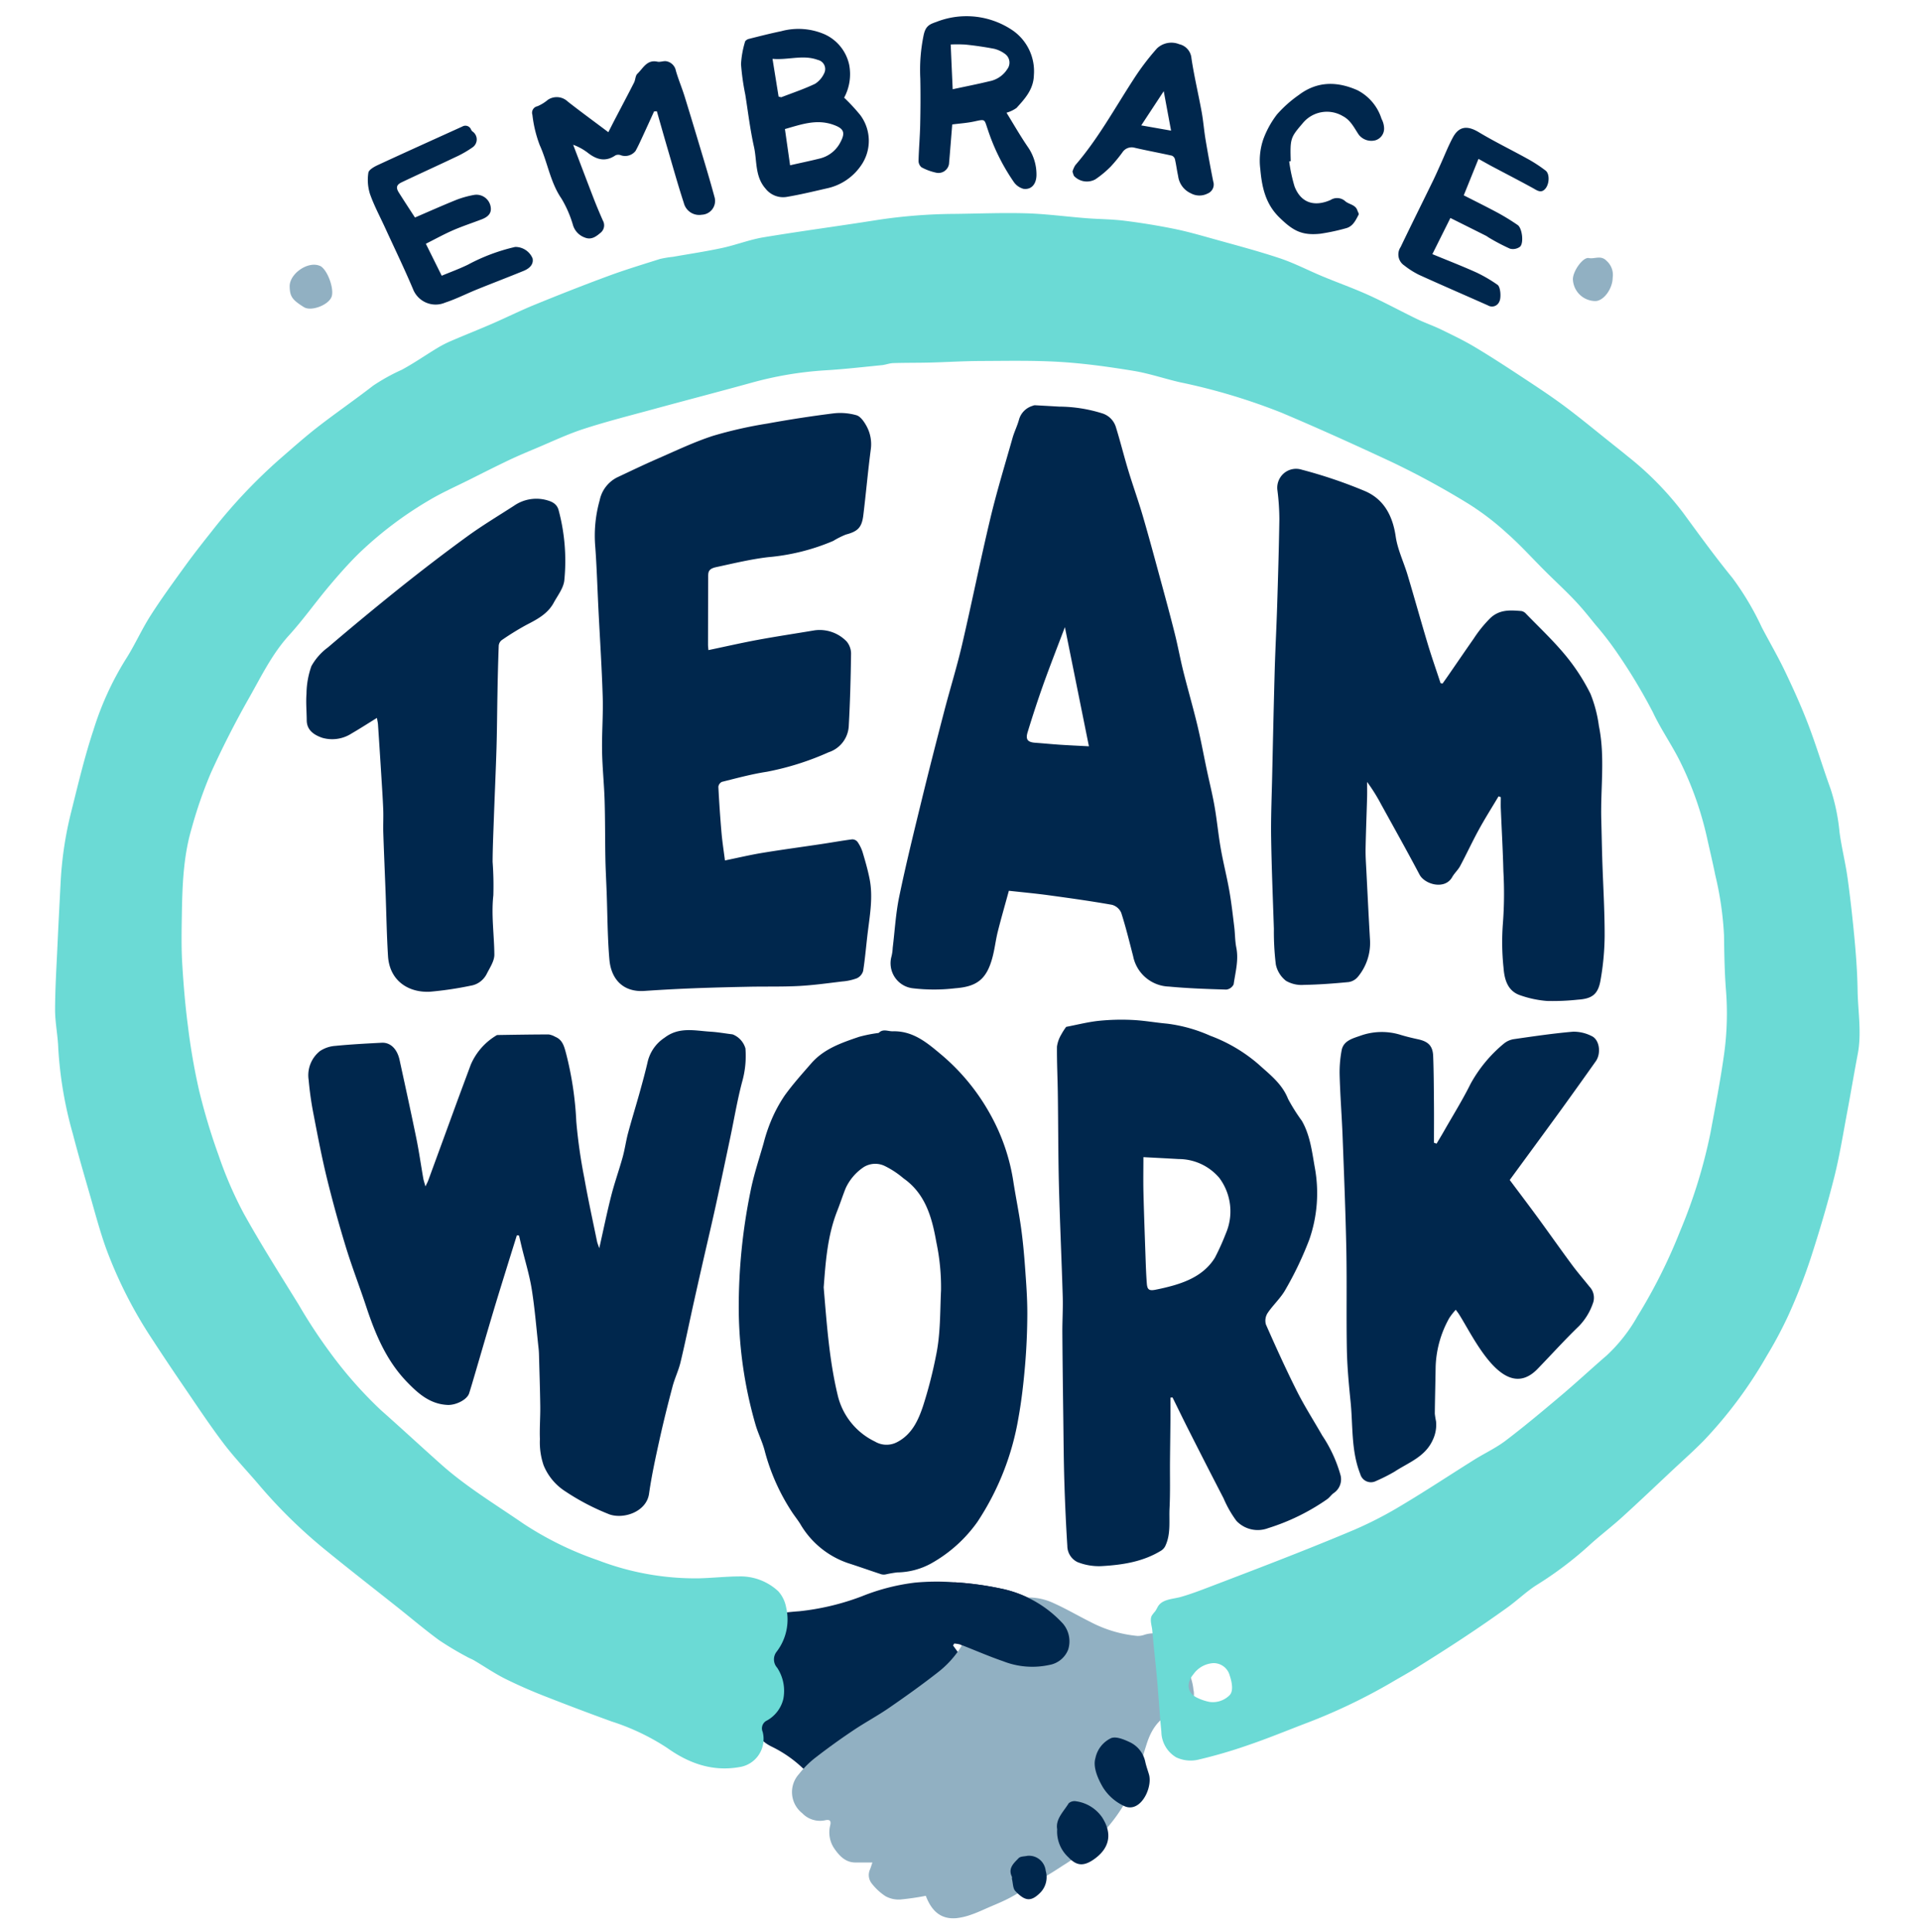
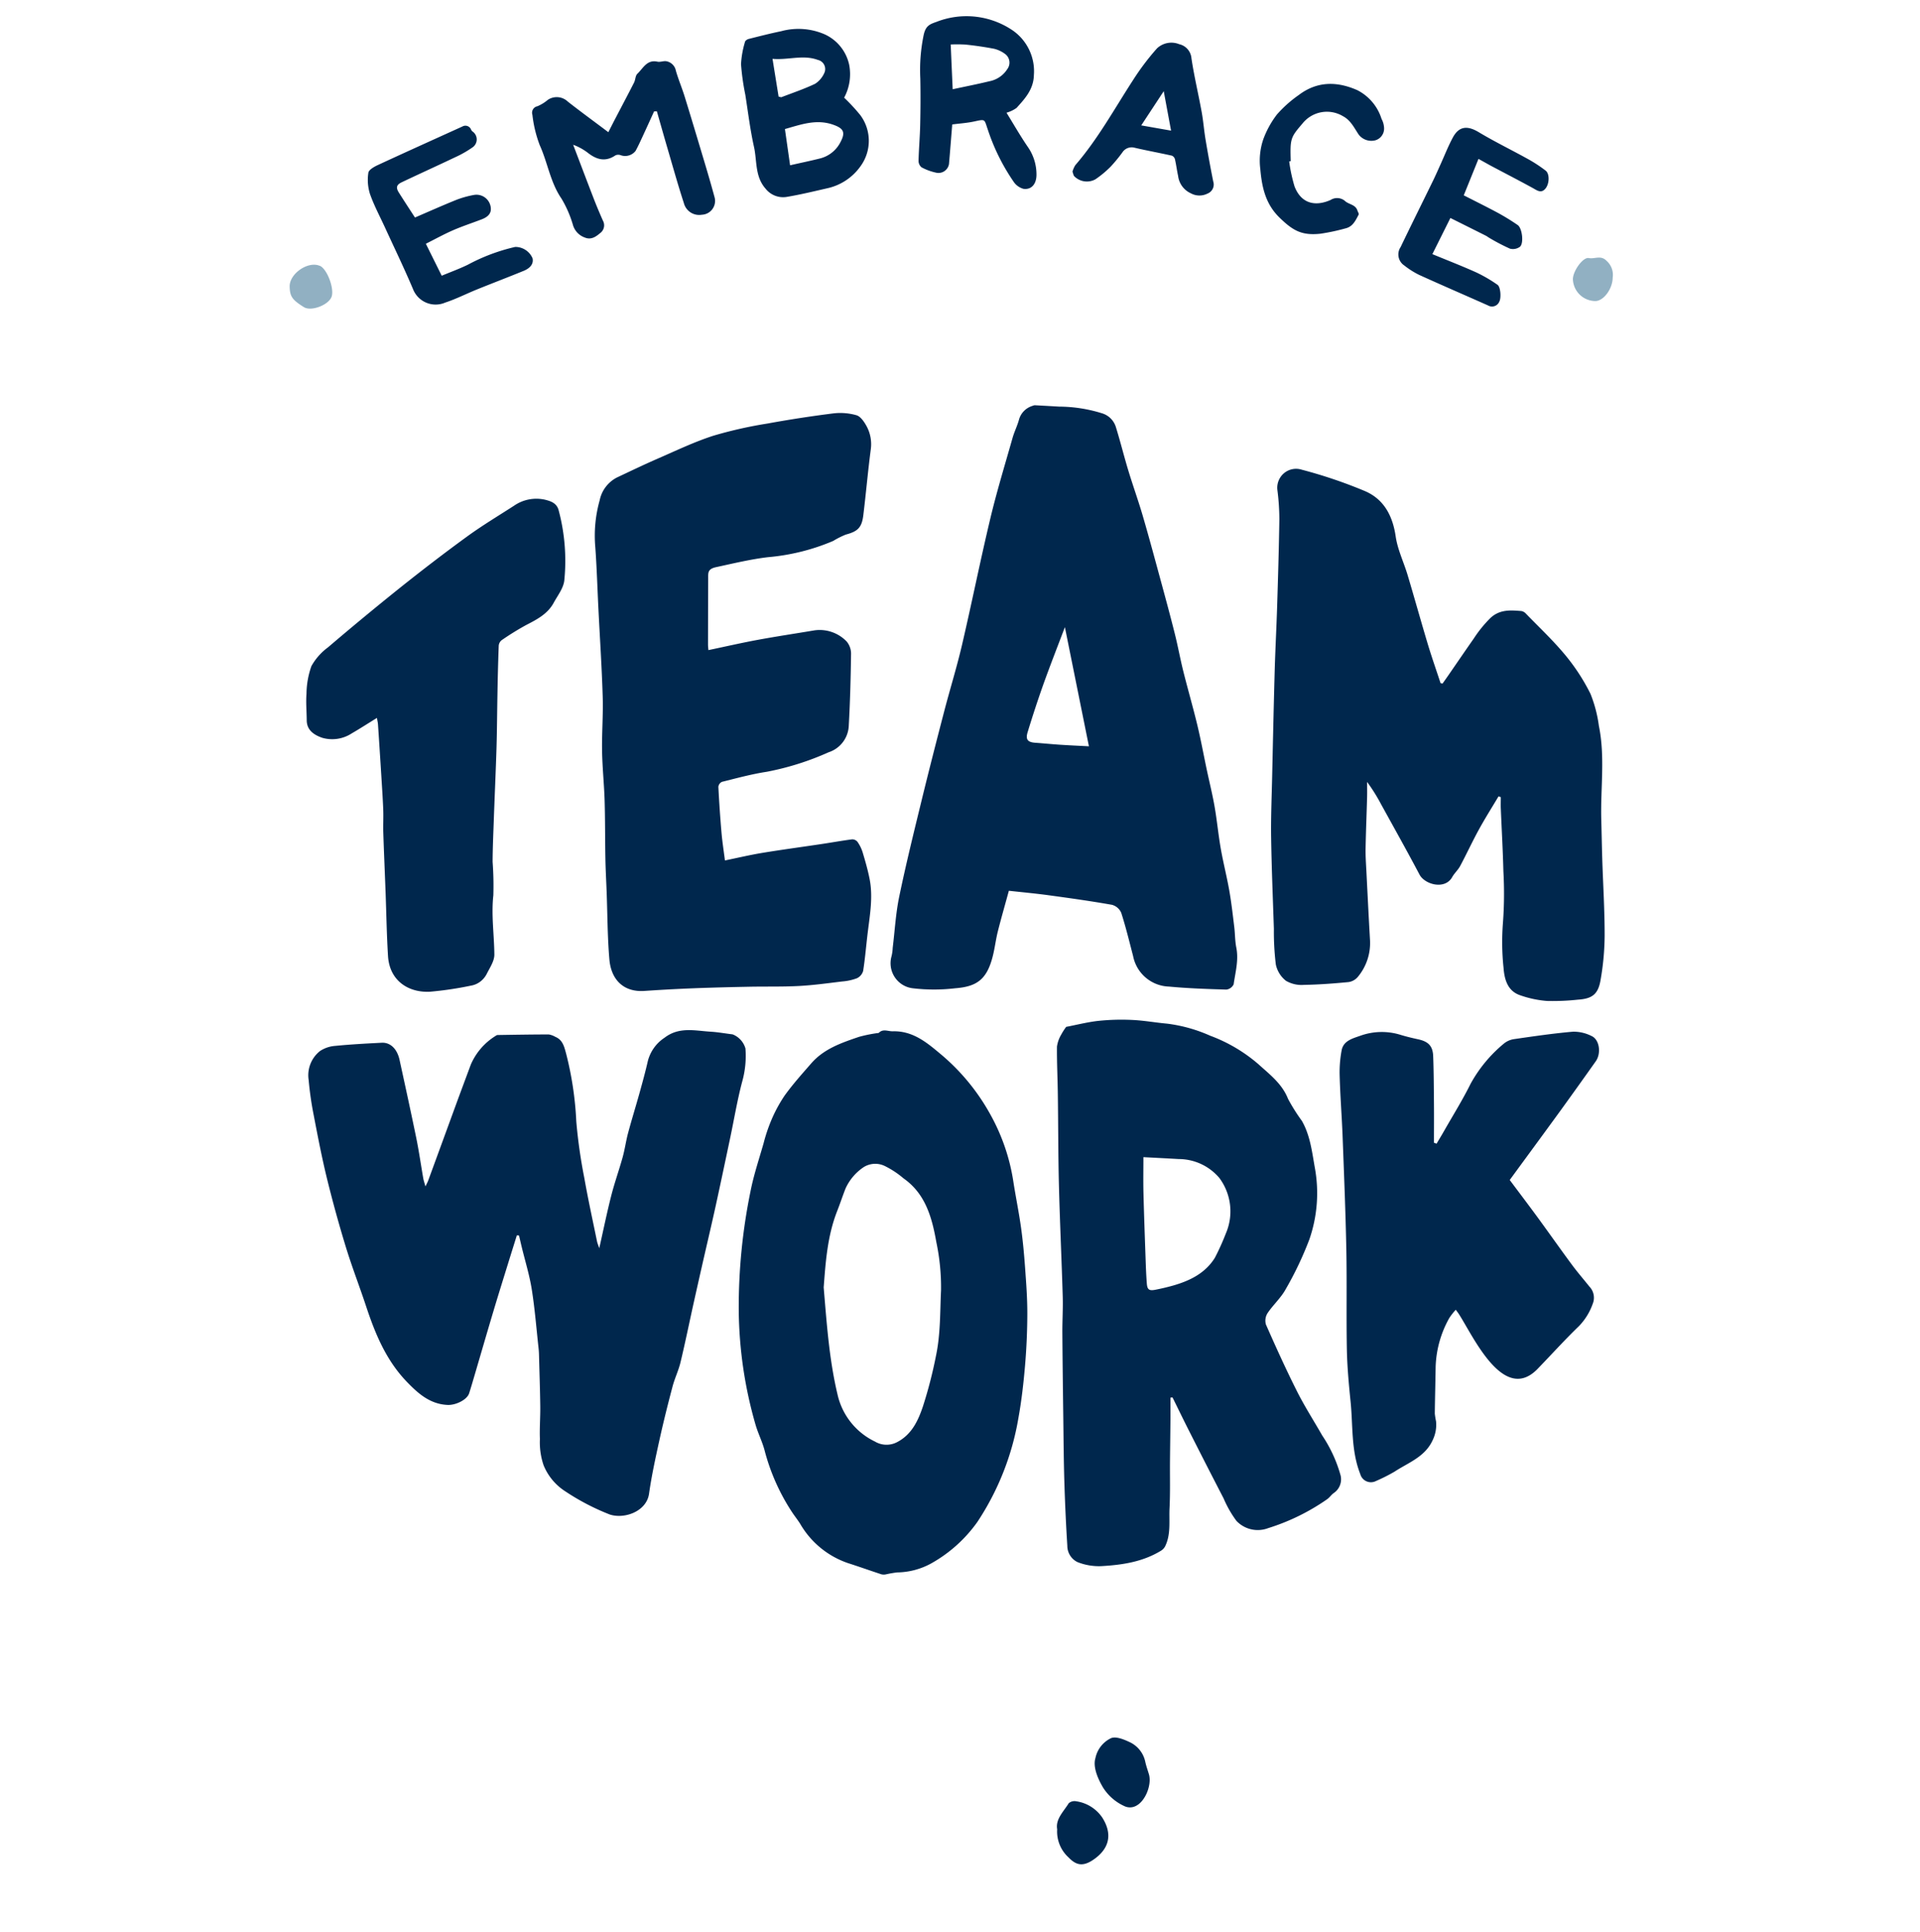
<svg xmlns="http://www.w3.org/2000/svg" width="164" height="165" viewBox="0 0 164 165">
  <g fill-rule="nonzero" fill="none">
-     <path d="M81.408 140.518c.434.59.858 1.191 1.313 1.767a1.455 1.455 0 0 1-.187 1.451c-.67.457-1.361.888-2.008 1.38a140.767 140.767 0 0 0-3.97 3.127c-1.217 1-2.364 2.09-3.598 3.067-.59.446-1.241.805-1.933 1.065-.868.344-1.397-.282-1.934-.85a10.51 10.51 0 0 0-3.081-2.323c-.638-.306-1.296-.745-1.362-1.598-.047-.623-.058-1.25-.077-1.875-.04-1.375-.089-2.75-.104-4.124-.047-.89-.02-1.781.08-2.666a1.43 1.43 0 0 1 1.193-1.033 23.27 23.27 0 0 1 2.523-.312 21.26 21.26 0 0 0 5.338-1.271 17.894 17.894 0 0 1 4.546-1.174 20.106 20.106 0 0 1 3.372-.03c1.329.079 2.65.257 3.952.533a9.846 9.846 0 0 1 5.334 3.013c.512.612.675 1.444.434 2.206a2.113 2.113 0 0 1-1.62 1.31 6.805 6.805 0 0 1-3.936-.32c-1.236-.423-2.436-.953-3.657-1.425a2.537 2.537 0 0 0-.52-.084l-.098.166z" fill="#00274D" />
-     <path d="M79.077 161.893a21.89 21.89 0 0 1-2.181.317 2.345 2.345 0 0 1-1.252-.278 4.836 4.836 0 0 1-1.168-1.072 1.161 1.161 0 0 1-.163-1.218c.075-.19.134-.386.206-.593h-1.453c-.86 0-1.382-.585-1.806-1.197a2.454 2.454 0 0 1-.344-1.988c.092-.399-.06-.507-.451-.418a2.097 2.097 0 0 1-1.942-.608 2.29 2.29 0 0 1-.271-3.347 7.955 7.955 0 0 1 1.483-1.46 56.13 56.13 0 0 1 3.157-2.27c1-.672 2.07-1.241 3.062-1.926 1.434-.99 2.856-2.003 4.226-3.08a8.447 8.447 0 0 0 2.741-3.852 3.713 3.713 0 0 1 1.998-2.061c.602-.296 1.377-.224 2.068-.352a5.06 5.06 0 0 1 3.04.425c1.055.474 2.058 1.066 3.097 1.583a10.783 10.783 0 0 0 4.003 1.201c.186.008.372-.015.55-.07a2.471 2.471 0 0 1 3.032 1.182c.41.788.748 1.612 1.009 2.46.114.333.188.677.222 1.027.099.403.021.83-.213 1.171a1.437 1.437 0 0 1-1.015.614c-1.511.355-2.295 1.395-2.747 2.785-.453 1.39-.81 2.819-1.383 4.155a13.708 13.708 0 0 1-1.69 2.676 15.998 15.998 0 0 1-4.135 3.63c-.876.585-1.79 1.115-2.69 1.663-.617.376-1.228.765-1.866 1.1-.57.3-1.17.538-1.76.795-.484.211-.963.437-1.461.607a5.606 5.606 0 0 1-1.282.308c-1.385.123-2.15-.67-2.62-1.909z" fill="#91B0C2" />
-     <path d="M98.379 137.974c.086-.13.182-.254.287-.37.132-.177.203-.396.347-.563.423-.491 1.248-.501 1.83-.665.836-.237 1.648-.546 2.459-.856 3.877-1.479 7.758-2.956 11.589-4.553l.814-.342a33.113 33.113 0 0 0 4.05-2.098c2.083-1.242 4.107-2.583 6.164-3.87.896-.56 1.87-1.01 2.706-1.647 1.622-1.234 3.186-2.545 4.743-3.86 1.32-1.116 2.585-2.294 3.893-3.422 1.025-.96 1.9-2.073 2.59-3.3a45.89 45.89 0 0 0 3.666-7.315 44.621 44.621 0 0 0 2.575-8.319c.426-2.288.872-4.575 1.189-6.879a25.36 25.36 0 0 0 .141-5.42c-.12-1.543-.139-3.096-.163-4.646a28.083 28.083 0 0 0-.744-5.113c-.214-1.058-.467-2.108-.7-3.163a28.644 28.644 0 0 0-2.291-6.51c-.715-1.448-1.66-2.784-2.343-4.244a47.53 47.53 0 0 0-2.962-4.941 26.924 26.924 0 0 0-1.954-2.545c-.566-.703-1.134-1.409-1.754-2.062-.803-.847-1.663-1.638-2.49-2.46-1.113-1.107-2.166-2.282-3.343-3.314a22.748 22.748 0 0 0-3.256-2.48 70.602 70.602 0 0 0-6.486-3.536c-3.137-1.464-6.291-2.896-9.48-4.241a52.068 52.068 0 0 0-8.663-2.595c-1.334-.306-2.64-.758-3.986-.978-2.066-.337-4.15-.63-6.236-.758-2.271-.14-4.555-.09-6.833-.081-1.427.005-2.852.097-4.28.133-1.052.027-2.106.013-3.159.046-.326.01-.646.144-.972.176-1.61.159-3.218.346-4.83.441a30.557 30.557 0 0 0-6.339 1.07c-2.768.764-5.55 1.486-8.32 2.242-2.004.546-4.02 1.054-5.994 1.696-1.402.456-2.745 1.099-4.109 1.67-.768.32-1.536.646-2.288 1.003-1.102.525-2.192 1.076-3.283 1.624-1.209.607-2.455 1.152-3.61 1.85a32.017 32.017 0 0 0-5.894 4.474c-.912.894-1.759 1.861-2.582 2.838-1.153 1.374-2.194 2.848-3.4 4.172-1.438 1.584-2.354 3.48-3.385 5.303a79.88 79.88 0 0 0-3.273 6.42 37.44 37.44 0 0 0-1.644 4.73c-.735 2.465-.804 5.023-.846 7.571-.023 1.341-.043 2.687.037 4.024.108 1.786.256 3.574.49 5.347.222 1.83.537 3.647.944 5.445a53.011 53.011 0 0 0 1.688 5.607 33.393 33.393 0 0 0 2.126 4.908c1.47 2.65 3.102 5.212 4.695 7.792a44.747 44.747 0 0 0 2.663 4.058 35.753 35.753 0 0 0 4.342 4.934c1.726 1.528 3.419 3.094 5.141 4.63 2.17 1.937 4.66 3.435 7.043 5.076a28.22 28.22 0 0 0 6.38 3.13 23.193 23.193 0 0 0 8.62 1.543c1.146-.029 2.29-.156 3.434-.163a4.728 4.728 0 0 1 3.353 1.277c.34.385.57.857.662 1.365a4.51 4.51 0 0 1-.808 3.784c-.324.407-.305.99.044 1.374.52.789.708 1.753.521 2.681a2.872 2.872 0 0 1-1.385 1.82.74.74 0 0 0-.375.973 2.438 2.438 0 0 1-.322 1.946 2.41 2.41 0 0 1-1.652 1.062c-2.31.412-4.334-.316-6.188-1.638a19.472 19.472 0 0 0-4.745-2.258 232.17 232.17 0 0 1-5.618-2.122 42.67 42.67 0 0 1-3.448-1.512c-.923-.46-1.778-1.049-2.667-1.574-.203-.12-.429-.198-.632-.317a27.04 27.04 0 0 1-2.37-1.417c-1.195-.874-2.328-1.837-3.49-2.76-2.015-1.6-4.048-3.178-6.044-4.804a43.382 43.382 0 0 1-5.789-5.628c-1.02-1.207-2.125-2.348-3.078-3.603-1.211-1.597-2.317-3.276-3.45-4.932a207.978 207.978 0 0 1-2.66-3.985 37.745 37.745 0 0 1-3.896-7.645c-.565-1.55-.98-3.158-1.44-4.746-.489-1.693-.982-3.39-1.425-5.097a33.884 33.884 0 0 1-1.255-7.361c-.037-1.092-.272-2.178-.272-3.266.005-1.825.12-3.652.203-5.477.082-1.825.182-3.665.276-5.498.108-2.012.412-4.008.906-5.96.584-2.33 1.135-4.677 1.892-6.952a25.871 25.871 0 0 1 2.719-5.984c.787-1.214 1.372-2.56 2.15-3.781.928-1.455 1.95-2.852 2.961-4.25.72-.994 1.48-1.96 2.243-2.92a45.743 45.743 0 0 1 5.754-6.134c1.092-.948 2.171-1.911 3.31-2.8 1.56-1.212 3.19-2.331 4.75-3.542a16.6 16.6 0 0 1 2.455-1.361c1.035-.558 2.004-1.236 3.013-1.845a9.63 9.63 0 0 1 1.186-.611c1.156-.498 2.328-.96 3.483-1.461 1.223-.53 2.418-1.127 3.65-1.63 2.071-.844 4.151-1.667 6.249-2.44 1.472-.547 2.976-1 4.473-1.475a8.748 8.748 0 0 1 1.097-.181c1.403-.247 2.813-.457 4.205-.757 1.187-.256 2.337-.71 3.531-.91 3.235-.537 6.488-.966 9.728-1.48a45.408 45.408 0 0 1 6.596-.52c2.04-.022 4.083-.109 6.12-.05 1.707.05 3.409.282 5.114.416 1.089.085 2.187.084 3.269.218a57.3 57.3 0 0 1 4.214.684c1.123.226 2.225.542 3.332.851 1.91.534 3.834 1.038 5.715 1.663 1.256.418 2.443 1.042 3.671 1.552 1.311.546 2.652 1.02 3.944 1.606 1.396.633 2.743 1.372 4.125 2.04.68.327 1.4.574 2.08.905.962.467 1.93.932 2.846 1.479 1.357.81 2.687 1.676 4.01 2.547 1.234.813 2.472 1.624 3.657 2.505 1.377 1.025 2.697 2.125 4.041 3.193.46.367.923.733 1.377 1.107a26.785 26.785 0 0 1 4.722 4.813c1.373 1.876 2.74 3.761 4.209 5.56a24.133 24.133 0 0 1 2.508 4.223c.656 1.25 1.37 2.472 1.979 3.745.712 1.489 1.395 2.997 1.984 4.538.697 1.824 1.256 3.7 1.922 5.537.383 1.189.636 2.417.753 3.662.174 1.31.504 2.599.686 3.908.245 1.778.443 3.563.608 5.35.13 1.416.228 2.84.25 4.259.03 1.815.36 3.63.01 5.449-.305 1.589-.568 3.186-.868 4.777-.364 1.92-.667 3.856-1.143 5.747-.591 2.342-1.28 4.663-2.027 6.96a48.3 48.3 0 0 1-1.845 4.726 35.425 35.425 0 0 1-1.88 3.538 37.435 37.435 0 0 1-5.36 7.22c-.854.874-1.774 1.687-2.668 2.525-1.438 1.347-2.863 2.708-4.323 4.032-.945.859-1.97 1.63-2.91 2.496a31.103 31.103 0 0 1-4.42 3.318c-.869.554-1.622 1.29-2.462 1.894a113.68 113.68 0 0 1-3.761 2.592c-1.297.86-2.613 1.692-3.933 2.518-.754.47-1.535.897-2.301 1.35a49.304 49.304 0 0 1-7.428 3.517c-1.567.604-3.124 1.24-4.713 1.782-1.427.5-2.88.923-4.352 1.266a2.897 2.897 0 0 1-1.816-.213 2.583 2.583 0 0 1-1.27-2.184c-.15-1.516-.238-3.04-.375-4.558-.084-.934-.187-1.866-.28-2.8-.046-.45-.085-.902-.127-1.354-.04-.366-.218-.846-.04-1.2zm5.268 4.05a2.238 2.238 0 0 0-1.711.952c-.617.733-.556 1.577.302 1.995.33.162.68.283 1.04.358.61.1 1.233-.088 1.688-.508.465-.371.227-1.28.07-1.747a1.417 1.417 0 0 0-1.387-1.05h-.002z" fill="#6BDAD5" />
    <path d="M44.147 105.493c-.282.903-.565 1.804-.844 2.708-.39 1.26-.783 2.517-1.16 3.78-.533 1.781-1.05 3.567-1.574 5.35-.163.553-.322 1.106-.498 1.654-.176.548-1.143 1.027-1.855.99-1.495-.075-2.503-.976-3.469-1.978-1.756-1.822-2.694-4.082-3.473-6.438-.554-1.675-1.194-3.32-1.713-5.006a108.451 108.451 0 0 1-1.619-5.858c-.442-1.802-.794-3.63-1.144-5.454-.2-1-.345-2.01-.435-3.026a2.634 2.634 0 0 1 .977-2.466 2.715 2.715 0 0 1 1.298-.436c1.319-.13 2.645-.2 3.969-.268.738-.038 1.314.524 1.52 1.458.488 2.235.977 4.47 1.436 6.711.23 1.128.39 2.272.59 3.407.033.193.101.382.187.695.118-.25.187-.371.235-.501a4537.76 4537.76 0 0 0 2.433-6.65c.397-1.081.802-2.159 1.201-3.239a5.37 5.37 0 0 1 2.14-2.475.294.294 0 0 1 .148-.065c1.458-.022 2.917-.048 4.375-.049.196.033.385.101.557.202.652.267.772.874.933 1.459.484 1.891.774 3.828.863 5.779.14 1.615.369 3.22.684 4.81.32 1.814.716 3.615 1.086 5.421.029.145.09.282.192.586.36-1.596.657-3.053 1.024-4.492.283-1.11.672-2.19.977-3.293.186-.673.278-1.371.458-2.045.313-1.165.672-2.317.995-3.48.247-.89.492-1.784.698-2.686.214-.814.72-1.52 1.423-1.98 1.248-.959 2.6-.598 3.939-.516.627.038 1.248.152 1.874.228.533.205.94.65 1.098 1.201a8.12 8.12 0 0 1-.286 2.867c-.413 1.565-.678 3.17-1.013 4.757-.412 1.95-.822 3.9-1.248 5.847-.36 1.638-.746 3.265-1.118 4.898a867.844 867.844 0 0 0-.785 3.488c-.365 1.65-.701 3.306-1.097 4.948-.168.701-.494 1.365-.678 2.062-.4 1.512-.78 3.03-1.117 4.556-.336 1.527-.673 3.058-.892 4.605-.217 1.524-2.123 2.188-3.368 1.768a19.886 19.886 0 0 1-3.791-1.977 4.788 4.788 0 0 1-1.848-2.224 6.054 6.054 0 0 1-.315-2.241c-.038-.928.042-1.859.03-2.789-.018-1.467-.07-2.934-.108-4.401a6.376 6.376 0 0 0-.03-.499c-.188-1.698-.32-3.406-.588-5.09-.195-1.228-.569-2.425-.862-3.636-.077-.32-.15-.64-.225-.961l-.187-.016zM86.174 76.068c-.326 1.197-.657 2.337-.946 3.486-.175.7-.254 1.423-.434 2.121-.504 1.972-1.361 2.58-3.211 2.72a15.368 15.368 0 0 1-3.66-.006 2.14 2.14 0 0 1-1.506-.957 2.165 2.165 0 0 1-.265-1.772c.057-.236.09-.477.1-.72.178-1.455.258-2.93.554-4.36.569-2.746 1.242-5.47 1.906-8.194.626-2.57 1.285-5.132 1.951-7.69.489-1.874 1.066-3.725 1.506-5.61.838-3.593 1.562-7.212 2.419-10.8.553-2.318 1.252-4.6 1.902-6.893.147-.517.394-1.005.54-1.522a1.703 1.703 0 0 1 1.167-1.213.57.57 0 0 1 .201-.052c.691.037 1.382.076 2.072.117 1.26.007 2.51.205 3.71.586.555.183.983.63 1.145 1.194.375 1.213.68 2.448 1.048 3.664.394 1.3.857 2.58 1.238 3.883.539 1.842 1.036 3.696 1.54 5.547.41 1.506.819 3.012 1.198 4.526.266 1.06.46 2.137.724 3.197.384 1.535.827 3.057 1.198 4.595.304 1.263.538 2.543.807 3.815.222 1.047.483 2.086.667 3.14.208 1.19.318 2.396.527 3.585.212 1.208.52 2.402.732 3.607.18 1.02.295 2.053.421 3.083.073.589.06 1.192.175 1.77.217 1.077-.079 2.106-.227 3.145a.795.795 0 0 1-.622.446c-1.635-.048-3.273-.103-4.9-.256a3.226 3.226 0 0 1-3.064-2.603c-.323-1.238-.624-2.484-1.016-3.7a1.208 1.208 0 0 0-.788-.68c-1.78-.315-3.573-.566-5.365-.81-1.117-.154-2.244-.256-3.444-.389zm4.785-22.51c-.604 1.596-1.258 3.26-1.86 4.941a97.247 97.247 0 0 0-1.32 4.018c-.196.636 0 .865.656.912.699.05 1.396.12 2.095.167.79.052 1.58.087 2.482.135L90.96 53.559zM61.923 73.479c1.092-.224 2.135-.472 3.19-.646 1.7-.28 3.408-.507 5.112-.764.854-.128 1.704-.283 2.56-.393a.577.577 0 0 1 .456.21c.19.271.34.571.44.889.224.745.44 1.497.593 2.26.303 1.509.043 3.008-.144 4.508-.14 1.122-.228 2.252-.402 3.368a.996.996 0 0 1-.534.628c-.398.148-.815.24-1.238.273-1.233.147-2.466.321-3.704.387-1.421.076-2.85.036-4.273.065-1.588.032-3.176.07-4.763.132-1.388.055-2.775.13-4.16.225-1.806.128-2.855-.977-3.003-2.68-.166-1.904-.162-3.824-.234-5.738-.036-.965-.091-1.93-.109-2.896-.031-1.652-.016-3.305-.066-4.956-.043-1.414-.195-2.825-.217-4.239-.025-1.54.102-3.084.054-4.623-.076-2.497-.241-4.99-.366-7.486-.088-1.765-.139-3.532-.268-5.295-.116-1.34.011-2.691.376-3.986a2.817 2.817 0 0 1 1.477-1.947c1.16-.546 2.314-1.103 3.489-1.614 1.564-.68 3.111-1.424 4.728-1.947a36.18 36.18 0 0 1 4.627-1.044 101.75 101.75 0 0 1 5.65-.87 5.032 5.032 0 0 1 1.963.16c.34.097.64.535.838.888.352.625.486 1.35.38 2.061-.244 1.864-.406 3.737-.635 5.603-.13 1.055-.489 1.372-1.49 1.638-.373.15-.732.33-1.074.54a18.182 18.182 0 0 1-5.572 1.39c-1.504.178-2.966.535-4.442.853-.723.156-.67.482-.671.953-.007 1.885-.012 3.77-.015 5.655 0 .146.021.292.035.476 1.421-.297 2.804-.615 4.198-.873 1.613-.298 3.235-.54 4.853-.812a3.197 3.197 0 0 1 2.763.956c.258.314.389.714.368 1.121-.027 2.01-.08 4.021-.192 6.028a2.495 2.495 0 0 1-1.724 2.304 23.803 23.803 0 0 1-5.277 1.665c-1.294.197-2.567.546-3.84.862a.543.543 0 0 0-.3.423c.067 1.304.156 2.607.268 3.91.069.794.193 1.58.295 2.378zM128.002 68.003c-.564.946-1.155 1.878-1.683 2.843-.56 1.02-1.048 2.08-1.597 3.107-.182.34-.492.612-.682.95-.625 1.112-2.347.627-2.79-.218-1.067-2.02-2.187-4.016-3.29-6.018a15.234 15.234 0 0 0-1.186-1.894c0 .416.01.833 0 1.25-.04 1.484-.103 2.968-.13 4.452-.011.641.036 1.283.069 1.925.1 1.978.198 3.956.312 5.933a4.514 4.514 0 0 1-1.036 3.08c-.2.243-.483.404-.794.452-1.27.122-2.546.218-3.821.24a2.643 2.643 0 0 1-1.53-.348 2.394 2.394 0 0 1-.867-1.395 23.139 23.139 0 0 1-.166-3.05c-.087-2.614-.196-5.227-.236-7.842-.025-1.707.05-3.415.088-5.122.068-3.023.133-6.046.217-9.07.054-1.84.152-3.68.21-5.52.077-2.475.152-4.95.189-7.425a20.181 20.181 0 0 0-.163-2.445 1.622 1.622 0 0 1 .55-1.47 1.6 1.6 0 0 1 1.53-.307 40.666 40.666 0 0 1 5.404 1.83c1.605.693 2.357 2.098 2.615 3.866.162 1.128.691 2.2 1.021 3.307.587 1.962 1.134 3.936 1.723 5.896.337 1.117.725 2.22 1.09 3.33l.17.031c.174-.246.35-.491.521-.74.716-1.036 1.424-2.074 2.147-3.107.41-.632.887-1.219 1.42-1.75.799-.744 1.71-.67 2.65-.593.146.03.28.106.38.219 1.139 1.175 2.337 2.299 3.376 3.557a17.23 17.23 0 0 1 2.136 3.282c.355.88.597 1.802.721 2.743.543 2.642.136 5.314.205 7.971.031 1.174.051 2.348.088 3.522.07 2.139.204 4.278.2 6.416a22.564 22.564 0 0 1-.355 3.834c-.21 1.201-.736 1.566-1.936 1.643a19.94 19.94 0 0 1-2.63.11 9.018 9.018 0 0 1-2.319-.495c-1.06-.37-1.322-1.361-1.395-2.336a20.85 20.85 0 0 1-.052-3.832c.11-1.472.122-2.949.038-4.422-.043-1.783-.147-3.564-.22-5.346-.013-.323 0-.648 0-.973l-.192-.071zM91.069 87.69c.933-.178 1.85-.416 2.782-.515a19.057 19.057 0 0 1 2.874-.075c.994.046 1.982.228 2.975.317 1.268.16 2.505.506 3.672 1.029 1.5.555 2.89 1.375 4.104 2.42.96.873 2.028 1.664 2.543 2.97.348.653.743 1.28 1.18 1.877.702 1.22.862 2.601 1.102 3.96a12.068 12.068 0 0 1-.463 6.178 29.3 29.3 0 0 1-2.023 4.25c-.403.736-1.067 1.324-1.54 2.028a1.203 1.203 0 0 0-.146.972c.846 1.92 1.713 3.835 2.656 5.71.651 1.294 1.438 2.518 2.157 3.777a11.744 11.744 0 0 1 1.574 3.43c.127.57-.11 1.16-.594 1.483-.207.148-.355.382-.565.528a18.309 18.309 0 0 1-5.038 2.468 2.505 2.505 0 0 1-2.706-.62 9.37 9.37 0 0 1-1.099-1.925 622.908 622.908 0 0 1-2.9-5.668c-.497-.977-.974-1.965-1.46-2.948l-.179.016c0 .613.005 1.227 0 1.841-.01 1.209-.028 2.418-.039 3.627-.01 1.324.029 2.65-.038 3.971-.054 1.086.13 2.21-.369 3.242a.956.956 0 0 1-.344.38c-1.568.966-3.334 1.227-5.115 1.327-.7.029-1.4-.09-2.05-.351a1.549 1.549 0 0 1-.853-1.374 170.193 170.193 0 0 1-.253-5.453c-.055-1.786-.067-3.575-.09-5.362-.032-2.457-.064-4.914-.081-7.37-.007-1.042.062-2.083.031-3.123-.093-3.15-.243-6.297-.323-9.445-.066-2.609-.059-5.22-.095-7.83-.018-1.35-.087-2.702-.074-4.053.051-.362.174-.71.361-1.024.126-.232.268-.454.426-.665zm6.597 11.126c0 1.02-.021 2.02.004 3.02.048 1.92.12 3.84.186 5.76.024.67.049 1.34.102 2.01.04.526.199.637.732.533.488-.096.98-.21 1.46-.344 1.456-.411 2.79-1.05 3.62-2.387.349-.67.66-1.36.934-2.067a4.773 4.773 0 0 0-.553-4.75 4.558 4.558 0 0 0-3.47-1.613c-.987-.058-1.974-.107-3.015-.162zM63.102 111.907a49.2 49.2 0 0 1 .998-10.144c.272-1.397.73-2.758 1.122-4.13.165-.647.375-1.282.63-1.899.316-.767.71-1.5 1.176-2.188.692-.96 1.488-1.846 2.267-2.74 1.085-1.248 2.596-1.759 4.09-2.267a12.07 12.07 0 0 1 1.568-.318c.036-.007.086 0 .108-.019.372-.374.785-.124 1.2-.134 1.771-.045 2.978 1.022 4.196 2.04a18.12 18.12 0 0 1 4.113 5.022 17.046 17.046 0 0 1 1.996 5.832c.204 1.3.47 2.59.651 3.893.159 1.14.262 2.288.345 3.436.093 1.285.19 2.572.188 3.859a54.112 54.112 0 0 1-.193 4.449c-.129 1.502-.298 3.008-.567 4.49a22.969 22.969 0 0 1-3.499 8.868 12.013 12.013 0 0 1-3.979 3.567 6.186 6.186 0 0 1-2.882.753c-.324.04-.645.095-.963.167a.852.852 0 0 1-.38-.005c-.946-.31-1.883-.645-2.83-.948a7.526 7.526 0 0 1-4.112-3.369c-.198-.314-.43-.607-.64-.914a17.706 17.706 0 0 1-2.406-5.389c-.2-.733-.55-1.423-.763-2.153a36.265 36.265 0 0 1-1.434-9.76zm7.255-1.962c.268 3.18.478 6.2 1.19 9.172a5.883 5.883 0 0 0 3.189 3.985 1.93 1.93 0 0 0 1.858.066c1.278-.646 1.827-1.847 2.238-3.063a37.63 37.63 0 0 0 1.12-4.344c.39-1.861.339-3.73.428-5.59a18.69 18.69 0 0 0-.402-4.101c-.37-2.091-.922-4.127-2.807-5.447a7.608 7.608 0 0 0-1.566-1.037 1.865 1.865 0 0 0-1.839.086 4.367 4.367 0 0 0-1.537 1.808c-.254.638-.465 1.291-.717 1.93-.848 2.151-.994 4.42-1.156 6.535h.001zM122.708 97.664c.211-.357.428-.71.633-1.072.764-1.341 1.584-2.654 2.269-4.035a11.812 11.812 0 0 1 2.842-3.435c.259-.212.571-.348.902-.39 1.666-.24 3.334-.486 5.01-.63.553-.007 1.1.122 1.593.375.667.303.827 1.474.349 2.15a486.218 486.218 0 0 1-2.974 4.158c-1.449 1.994-2.91 3.978-4.376 5.98.826 1.106 1.612 2.14 2.38 3.189.984 1.345 1.942 2.71 2.933 4.05.472.64.996 1.24 1.49 1.861.38.39.493.97.286 1.475a5.224 5.224 0 0 1-1.183 1.91c-1.213 1.172-2.345 2.427-3.519 3.64-2.93 3.034-5.544-2.866-6.753-4.709-.061-.093-.131-.18-.243-.333-.204.22-.39.456-.554.706a9.054 9.054 0 0 0-1.165 4.15c-.02 1.336-.057 2.674-.072 4.01.023.22.058.437.104.652a2.98 2.98 0 0 1-.25 1.538c-.65 1.51-2.1 1.981-3.302 2.775a15.51 15.51 0 0 1-1.586.798.938.938 0 0 1-.808.017.947.947 0 0 1-.525-.618c-.788-1.99-.617-4.102-.825-6.164-.15-1.482-.29-2.97-.319-4.457-.054-2.836.01-5.673-.045-8.509-.064-3.225-.196-6.45-.318-9.673-.065-1.71-.201-3.416-.25-5.126-.028-.761.028-1.523.17-2.272.162-.81.95-1 1.598-1.229a5.405 5.405 0 0 1 3.435-.073c.489.148.987.268 1.486.376.868.187 1.259.556 1.295 1.428.054 1.358.054 2.717.068 4.075.01 1.112 0 2.223 0 3.334l.224.078zM32.197 61.306c-.766.472-1.446.913-2.147 1.318-.751.493-1.68.63-2.54.376-.62-.219-1.302-.601-1.31-1.482-.005-.758-.08-1.522-.02-2.275a7.28 7.28 0 0 1 .42-2.362 5.064 5.064 0 0 1 1.42-1.603 255.572 255.572 0 0 1 6.133-5.073c1.885-1.504 3.799-2.974 5.749-4.392 1.287-.936 2.66-1.758 3.996-2.62a3.349 3.349 0 0 1 2.711-.506c.476.122.972.299 1.119.929.516 1.947.675 3.973.47 5.979-.085.655-.57 1.267-.903 1.88-.516.95-1.418 1.417-2.334 1.89-.726.396-1.43.832-2.11 1.304a.673.673 0 0 0-.251.469 201.47 201.47 0 0 0-.109 4.128c-.03 1.53-.035 3.052-.08 4.578-.063 2.041-.157 4.083-.23 6.124-.043 1.208-.097 2.415-.104 3.623.07.953.092 1.908.063 2.863-.188 1.703.073 3.379.086 5.065.004.564-.403 1.144-.674 1.69-.141.26-.34.484-.581.655-.224.157-.48.262-.749.306a29.74 29.74 0 0 1-3.502.52c-1.823.09-3.447-.927-3.578-3.051-.112-1.817-.14-3.64-.208-5.46-.063-1.687-.139-3.374-.194-5.061-.021-.663.02-1.329-.006-1.991-.04-.997-.109-1.993-.17-2.99a896.033 896.033 0 0 0-.278-4.292c-.011-.145-.048-.289-.09-.54zM55.87 9.513c-.316.692-.629 1.385-.95 2.075-.203.436-.399.88-.634 1.302a1.131 1.131 0 0 1-1.252.37.579.579 0 0 0-.466.007c-.847.576-1.598.374-2.344-.208a4.707 4.707 0 0 0-1.266-.697c.586 1.537 1.167 3.077 1.76 4.61.242.625.504 1.241.773 1.854a.822.822 0 0 1-.157 1.022c-.38.321-.799.674-1.38.437a1.62 1.62 0 0 1-1.001-1.026 9.596 9.596 0 0 0-.993-2.298c-.958-1.395-1.177-3.065-1.856-4.56a10.596 10.596 0 0 1-.628-2.595.565.565 0 0 1 .434-.734c.32-.137.618-.321.885-.546a1.365 1.365 0 0 1 1.708.153c1.105.866 2.24 1.692 3.459 2.61.248-.484.434-.856.629-1.225.523-1.005 1.056-2.006 1.57-3.017.12-.239.108-.586.282-.748.488-.46.809-1.231 1.713-1.032.243.054.525-.083.77-.035.407.076.725.394.803.802.214.748.521 1.469.752 2.213.553 1.79 1.09 3.585 1.628 5.381.326 1.086.645 2.172.94 3.266.078.342 0 .702-.212.98a1.173 1.173 0 0 1-.887.463 1.35 1.35 0 0 1-1.536-.992c-.507-1.555-.946-3.132-1.407-4.702-.306-1.045-.601-2.094-.901-3.142l-.235.012zM72.104 8.341a16 16 0 0 1 1.379 1.489 3.675 3.675 0 0 1 .033 4.346 4.72 4.72 0 0 1-2.895 1.911c-1.133.26-2.265.534-3.41.726a1.901 1.901 0 0 1-1.818-.702c-.92-1.038-.722-2.372-.99-3.572-.329-1.47-.507-2.972-.743-4.462a20.27 20.27 0 0 1-.364-2.6 8.016 8.016 0 0 1 .342-1.908c.023-.101.189-.212.308-.242.922-.233 1.85-.47 2.784-.663a5.614 5.614 0 0 1 3.749.285 3.717 3.717 0 0 1 2.059 2.603 4.236 4.236 0 0 1-.434 2.79zm-4.617 5.773c.902-.204 1.729-.375 2.547-.58a2.687 2.687 0 0 0 1.769-1.424c.434-.824.243-1.153-.647-1.464-1.426-.497-2.723-.017-4.11.375l.441 3.093zm-.982-5.862c.142.027.204.061.248.045.963-.37 1.944-.699 2.872-1.142.342-.222.612-.538.78-.911a.801.801 0 0 0 0-.696.793.793 0 0 0-.543-.43c-1.264-.471-2.515.025-3.876-.094.185 1.157.354 2.205.52 3.228zM81.337 10.628c-.094 1.147-.18 2.268-.278 3.385a.916.916 0 0 1-.404.611.906.906 0 0 1-.72.116 4.692 4.692 0 0 1-1.224-.454.72.72 0 0 1-.252-.56c.026-1.023.118-2.043.14-3.066.03-1.32.038-2.642.01-3.962-.063-1.259.037-2.52.297-3.752.175-.74.499-.874 1.08-1.076a7.02 7.02 0 0 1 6.523.733 4.244 4.244 0 0 1 1.802 3.81c-.029 1.212-.753 2.003-1.48 2.803a2.797 2.797 0 0 1-.859.41c.617.998 1.178 1.979 1.812 2.908.495.704.757 1.547.748 2.409-.007.79-.448 1.284-1.122 1.18a1.487 1.487 0 0 1-.837-.615 17.497 17.497 0 0 1-2.192-4.422c-.321-.925-.18-.924-1.174-.71-.611.131-1.24.17-1.87.252zm.041-3.007c1.098-.236 2.122-.436 3.136-.683a2.321 2.321 0 0 0 1.526-1.037.916.916 0 0 0-.176-1.282c-.28-.213-.6-.367-.942-.452a28.384 28.384 0 0 0-2.456-.36c-.42-.025-.84-.028-1.26-.008.055 1.283.107 2.448.17 3.822h.002zM35.445 18.575c1.178-.507 2.36-1.035 3.56-1.518.481-.183.98-.321 1.487-.411a1.23 1.23 0 0 1 1.402.932c.13.542-.104.907-.756 1.156-.815.312-1.643.582-2.44.929-.76.33-1.49.735-2.323 1.153l1.354 2.73c.754-.315 1.515-.59 2.238-.943a16.125 16.125 0 0 1 4.04-1.516 1.597 1.597 0 0 1 1.483.975c.093.437-.156.82-.768 1.071-1.32.54-2.655 1.048-3.978 1.583-.91.368-1.791.82-2.718 1.124a2.065 2.065 0 0 1-1.62.006 2.083 2.083 0 0 1-1.132-1.168c-.745-1.763-1.581-3.486-2.379-5.226-.44-.962-.947-1.9-1.295-2.894a4.003 4.003 0 0 1-.135-1.806c.035-.255.494-.512.81-.658 2.4-1.112 4.812-2.196 7.219-3.29a.519.519 0 0 1 .746.268.53.53 0 0 0 .108.148.82.82 0 0 1 .033 1.351c-.483.34-.999.633-1.538.874-1.504.718-3.024 1.402-4.528 2.12-.46.218-.51.462-.242.887.452.715.915 1.422 1.372 2.123zM126.287 13.568l-1.258 3.112c.977.5 1.959.983 2.917 1.498a19.1 19.1 0 0 1 1.69 1.04c.39.267.542 1.578.186 1.86a1.012 1.012 0 0 1-.85.156 17.11 17.11 0 0 1-1.768-.925c-.098-.055-.183-.128-.282-.178-1.003-.503-2.008-1.004-3.034-1.516l-1.54 3.087c1.31.541 2.55 1.02 3.76 1.566.63.299 1.233.65 1.803 1.052.272.186.323 1.13.16 1.426a.675.675 0 0 1-.974.335c-1.961-.873-3.932-1.722-5.885-2.61a7.073 7.073 0 0 1-1.262-.8 1.128 1.128 0 0 1-.314-1.572c.917-1.914 1.865-3.812 2.795-5.72.217-.45.418-.909.624-1.365.344-.759.647-1.54 1.042-2.271.528-.978 1.248-1.035 2.21-.456 1.378.827 2.83 1.528 4.237 2.311.517.287 1.01.611 1.479.972.355.272.332 1.142-.033 1.555-.364.414-.708.128-1.074-.073-1.185-.65-2.388-1.269-3.582-1.903-.337-.184-.669-.374-1.047-.58zM91.607 14.663c.053-.196.134-.383.241-.555 1.93-2.232 3.342-4.818 4.939-7.277a21.131 21.131 0 0 1 2.04-2.7 1.788 1.788 0 0 1 1.897-.357c.575.127 1 .618 1.046 1.208.23 1.54.597 3.057.875 4.593.142.783.2 1.583.333 2.368.198 1.186.415 2.369.651 3.549a.83.83 0 0 1-.483 1.037c-.45.23-.983.222-1.426-.02a1.878 1.878 0 0 1-1.09-1.486c-.104-.472-.162-.955-.27-1.426a.46.46 0 0 0-.261-.304c-1.059-.237-2.126-.431-3.183-.676a.944.944 0 0 0-1.05.404c-.307.421-.64.824-.994 1.206a8.684 8.684 0 0 1-1.316 1.092 1.513 1.513 0 0 1-1.768-.242c-.101-.079-.119-.263-.18-.414zm5.874-3.955 2.547.448-.626-3.369-1.92 2.92zM110.119 13.787c.093.724.247 1.439.458 2.138.572 1.474 1.773 1.726 3.071 1.155.402-.258.925-.21 1.274.115.326.273.863.279 1.025.785.038.118.144.273.104.349-.26.491-.494 1.023-1.106 1.169-.711.2-1.435.354-2.166.462-1.58.163-2.334-.247-3.509-1.4-1.175-1.151-1.484-2.578-1.619-4.124a5.655 5.655 0 0 1 .25-2.526c.28-.77.677-1.492 1.177-2.14.549-.622 1.17-1.176 1.85-1.65 1.575-1.197 3.277-1.188 5.017-.416a4.138 4.138 0 0 1 2.062 2.448c.13.239.204.504.217.776.025.486-.289.924-.755 1.056a1.358 1.358 0 0 1-1.417-.496c-.39-.58-.68-1.223-1.357-1.575a2.666 2.666 0 0 0-3.439.633c-1.031 1.197-1.064 1.297-1.006 3.213l-.131.028zM90.3 156.21c-.152-.867.542-1.498.986-2.222a.763.763 0 0 1 .651-.164c.892.13 1.69.627 2.205 1.372.811 1.266.725 2.486-.542 3.463-1.077.83-1.683.626-2.34-.055a2.984 2.984 0 0 1-.96-2.393zM96.73 154.322c-.202.04-.411.022-.605-.051a4.204 4.204 0 0 1-1.917-1.641c-.386-.655-.88-1.705-.642-2.489a2.435 2.435 0 0 1 1.346-1.715c.43-.164 1.091.114 1.58.343a2.395 2.395 0 0 1 1.34 1.711c.08.355.206.698.309 1.048.27.927-.39 2.587-1.41 2.794z" fill="#00274D" />
    <path d="M24.742 24.47c-.024-1.086 1.543-2.183 2.547-1.778.035.01.07.025.102.041.588.36 1.145 1.87.947 2.563-.207.727-1.743 1.33-2.379.933-1-.624-1.198-.911-1.217-1.758zM137.751 23.708c-.012.967-.78 2-1.487 2a1.932 1.932 0 0 1-1.913-1.883c.019-.71.872-1.89 1.36-1.788.488.1 1.03-.27 1.505.227a1.6 1.6 0 0 1 .535 1.444z" fill="#91B0C2" />
-     <path d="M87.741 158.48c.378-.042.757.069 1.054.309.296.24.485.589.525.97a1.896 1.896 0 0 1-.45 1.855c-.808.815-1.313.742-2.14-.123-.216-.224-.201-.67-.287-1.016-.017-.07.016-.158-.013-.218-.347-.722.17-1.155.574-1.577.157-.166.507-.144.737-.2zM81.519 135.12c1.329.078 2.65.256 3.952.532a9.846 9.846 0 0 1 5.334 3.013c.512.612.675 1.444.434 2.206a2.113 2.113 0 0 1-1.62 1.31 6.805 6.805 0 0 1-3.936-.32c-1.236-.423-2.436-.953-3.657-1.425l-.507-5.317z" fill="#00274D" />
  </g>
</svg>